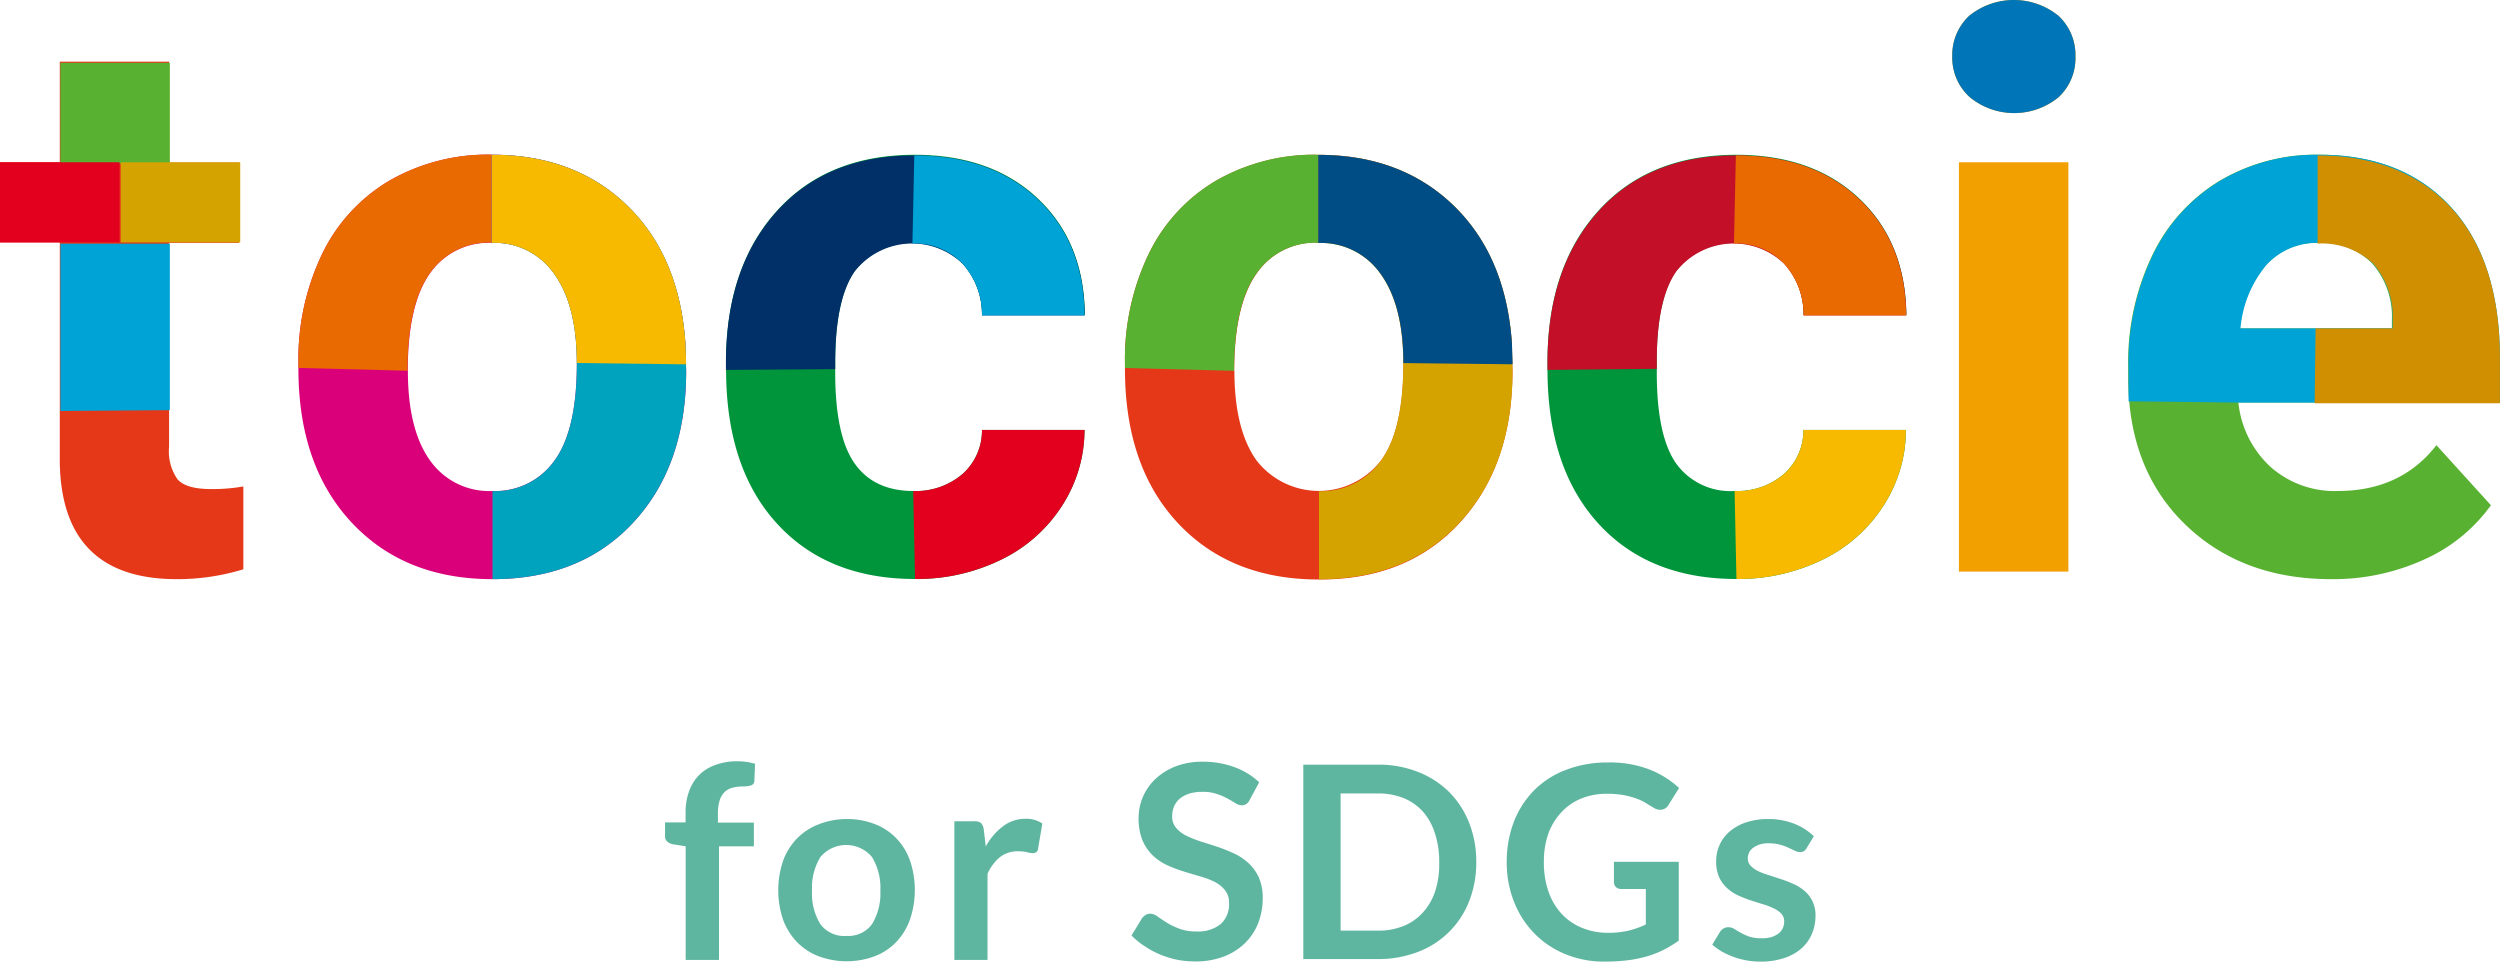
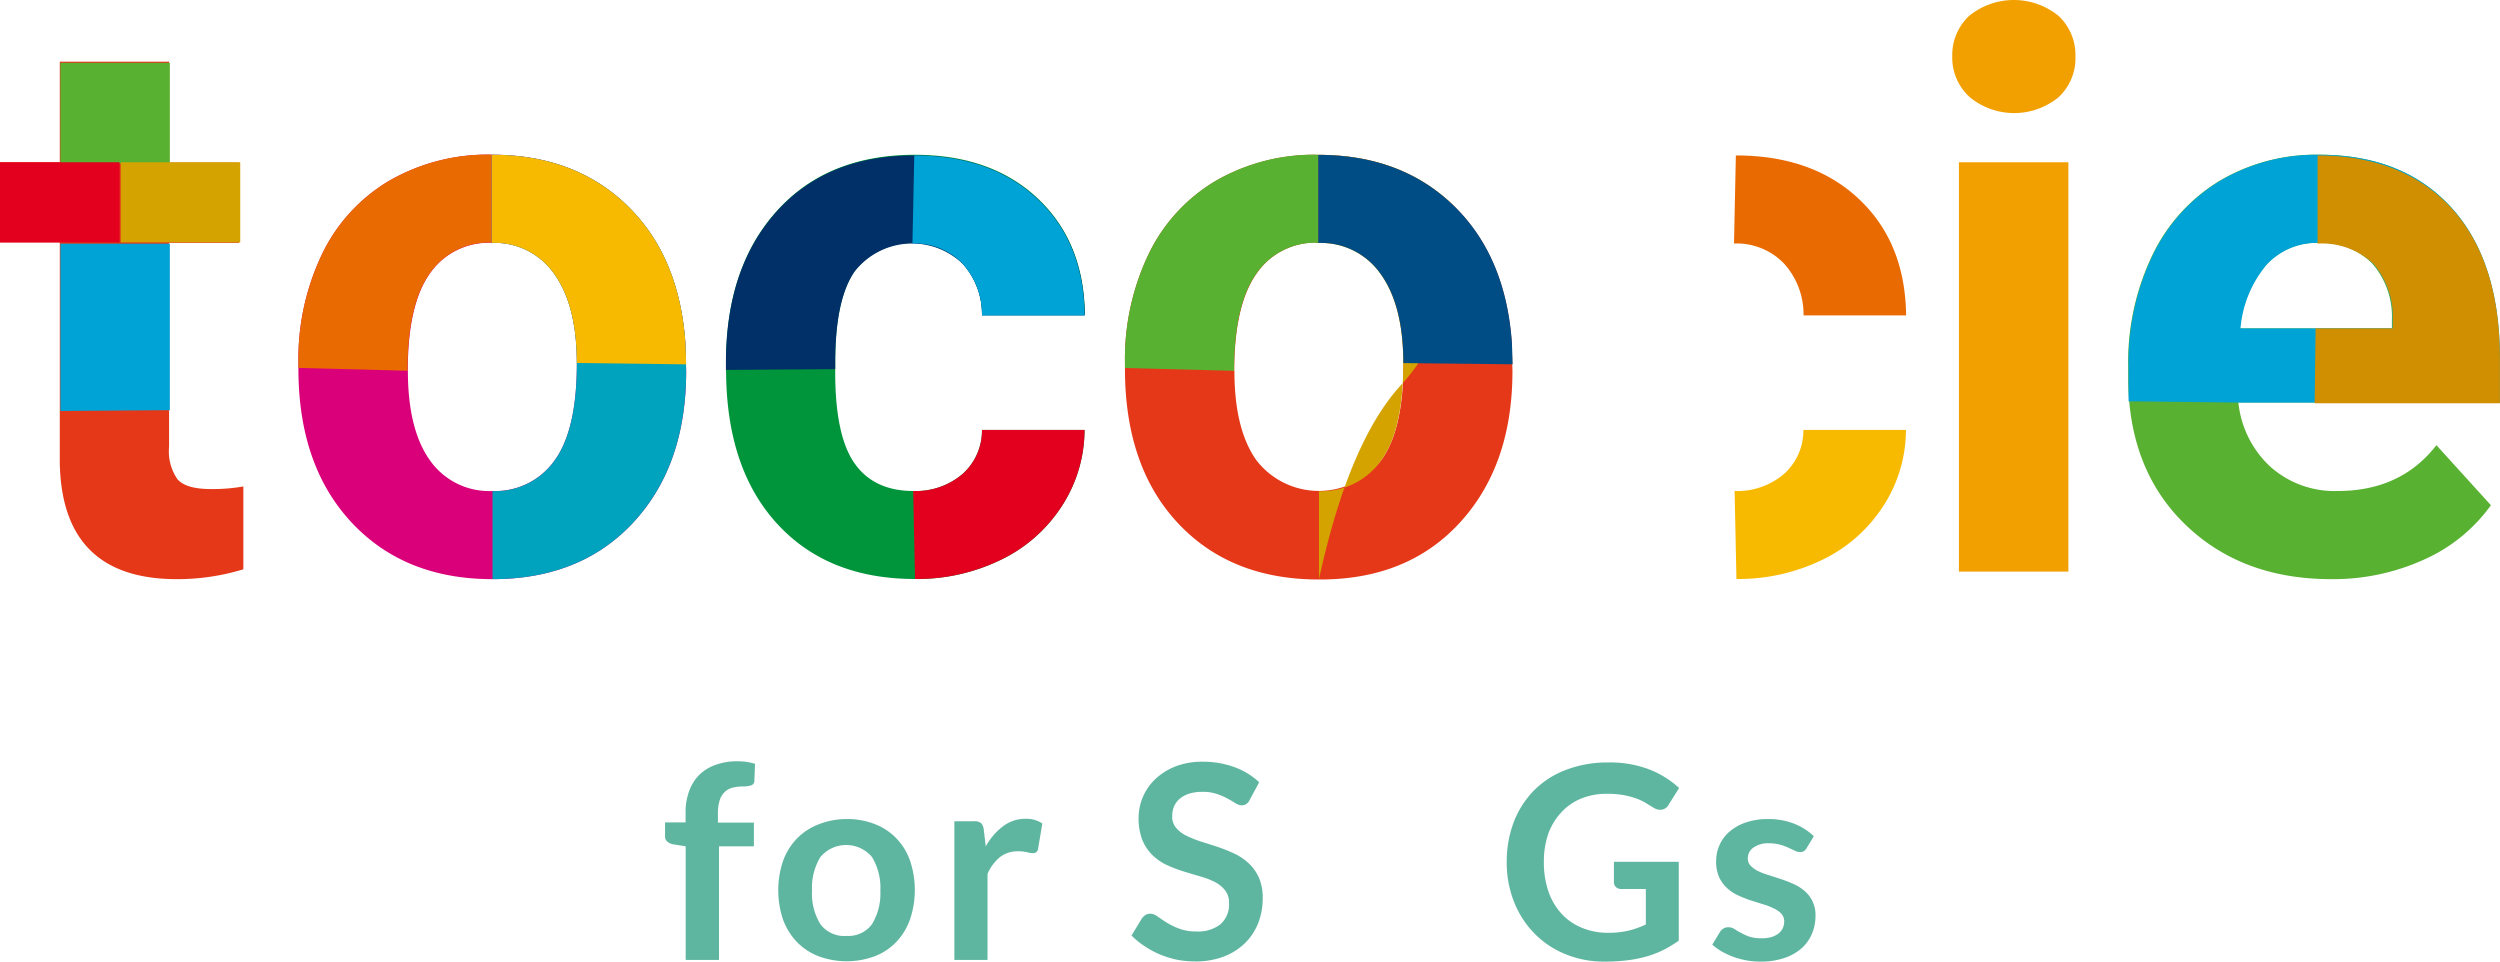
<svg xmlns="http://www.w3.org/2000/svg" viewBox="0 0 296.9 114.2">
  <defs>
    <style>.cls-1{fill:#5fb6a0;}.cls-2{fill:#e53819;}.cls-3{fill:#58b131;}.cls-4{fill:#00a3d6;}.cls-5{fill:#e2001e;}.cls-6{fill:#d4a300;}.cls-7{fill:#d9007a;}.cls-8{fill:#ea6a02;}.cls-9{fill:#00943b;}.cls-10{fill:#003067;}.cls-11{fill:#f29f00;}.cls-12{fill:#d08f00;}.cls-13{fill:#00a3bd;}.cls-14{fill:#f7ba00;}.cls-15{fill:#c30f28;}.cls-16{fill:#0075b7;}.cls-17{fill:#004c85;}</style>
  </defs>
  <g id="レイヤー_2" data-name="レイヤー 2">
    <g id="tococie">
      <path class="cls-1" d="M81.43,114V100.51L80,100.28a1.44,1.44,0,0,1-.74-.32.82.82,0,0,1-.28-.67V97.67h2.44V96.46a7.18,7.18,0,0,1,.43-2.53A5.25,5.25,0,0,1,83.07,92,5.17,5.17,0,0,1,85,90.83a7.35,7.35,0,0,1,2.56-.42,7.13,7.13,0,0,1,2.11.3l-.08,2a.56.56,0,0,1-.43.57,3.16,3.16,0,0,1-.92.12,4.84,4.84,0,0,0-1.26.15,2.14,2.14,0,0,0-.94.53,2.41,2.41,0,0,0-.58,1,5.12,5.12,0,0,0-.2,1.53v1.08h4.27v2.82H85.39V114Z" />
      <path class="cls-1" d="M100.55,97.27a8.91,8.91,0,0,1,3.34.6,7,7,0,0,1,2.55,1.68,7.27,7.27,0,0,1,1.63,2.65,10.94,10.94,0,0,1,0,7,7.53,7.53,0,0,1-1.63,2.67,7,7,0,0,1-2.55,1.69,9.6,9.6,0,0,1-6.68,0,7.19,7.19,0,0,1-2.57-1.69A7.72,7.72,0,0,1,93,109.23a10.94,10.94,0,0,1,0-7,7.45,7.45,0,0,1,1.65-2.65,7.17,7.17,0,0,1,2.57-1.68A9,9,0,0,1,100.55,97.27Zm0,13.88a3.49,3.49,0,0,0,3-1.38,7,7,0,0,0,1-4,7,7,0,0,0-1-4,4,4,0,0,0-6.11,0,6.94,6.94,0,0,0-1,4,6.85,6.85,0,0,0,1,4A3.54,3.54,0,0,0,100.55,111.15Z" />
      <path class="cls-1" d="M113.34,114V97.53h2.32a1.26,1.26,0,0,1,.85.22,1.35,1.35,0,0,1,.32.77l.24,2a7.55,7.55,0,0,1,2.06-2.4,4.34,4.34,0,0,1,2.66-.88,3.36,3.36,0,0,1,2,.56l-.51,3a.58.58,0,0,1-.21.4.69.69,0,0,1-.43.12,2.48,2.48,0,0,1-.66-.11,4.55,4.55,0,0,0-1.1-.11,3.38,3.38,0,0,0-2.11.68,5.25,5.25,0,0,0-1.49,2V114Z" />
      <path class="cls-1" d="M148.41,95a1.14,1.14,0,0,1-.41.49,1,1,0,0,1-.55.15,1.48,1.48,0,0,1-.72-.25c-.27-.17-.58-.35-.94-.55a7.69,7.69,0,0,0-1.28-.55,5.16,5.16,0,0,0-1.72-.25,5.26,5.26,0,0,0-1.56.21,3.62,3.62,0,0,0-1.12.6,2.54,2.54,0,0,0-.68.92,3,3,0,0,0-.22,1.18,2,2,0,0,0,.46,1.36,3.84,3.84,0,0,0,1.2.93,13.38,13.38,0,0,0,1.72.69c.64.2,1.29.41,2,.64a20.66,20.66,0,0,1,2,.8,6.78,6.78,0,0,1,1.71,1.16,5.3,5.3,0,0,1,1.21,1.7,6,6,0,0,1,.45,2.45,8.11,8.11,0,0,1-.53,2.93,6.76,6.76,0,0,1-1.57,2.39,7.39,7.39,0,0,1-2.52,1.6,9.27,9.27,0,0,1-3.41.58,11.34,11.34,0,0,1-2.18-.21,11.59,11.59,0,0,1-2-.62,11,11,0,0,1-1.84-1,9,9,0,0,1-1.53-1.25l1.25-2.06a1.69,1.69,0,0,1,.42-.38,1.06,1.06,0,0,1,.55-.15,1.53,1.53,0,0,1,.87.33c.31.22.67.46,1.09.73a8.62,8.62,0,0,0,1.49.72,5.74,5.74,0,0,0,2.06.33,4.26,4.26,0,0,0,2.85-.87,3.13,3.13,0,0,0,1-2.5,2.34,2.34,0,0,0-.45-1.49,3.68,3.68,0,0,0-1.21-1,9,9,0,0,0-1.71-.66c-.64-.19-1.29-.38-2-.6a17.26,17.26,0,0,1-2-.76,6.33,6.33,0,0,1-1.71-1.17,5.43,5.43,0,0,1-1.21-1.8,7,7,0,0,1-.45-2.67,6.36,6.36,0,0,1,2-4.59,7.42,7.42,0,0,1,2.38-1.49,8.73,8.73,0,0,1,3.22-.56,10.93,10.93,0,0,1,3.77.64,8.6,8.6,0,0,1,2.95,1.8Z" />
-       <path class="cls-1" d="M175.32,102.38a12.44,12.44,0,0,1-.85,4.67,10.5,10.5,0,0,1-6.08,6,13.07,13.07,0,0,1-4.78.85h-8.83V90.81h8.83a12.67,12.67,0,0,1,4.78.86,10.76,10.76,0,0,1,3.7,2.38,10.64,10.64,0,0,1,2.38,3.66A12.36,12.36,0,0,1,175.32,102.38Zm-4.4,0a10.69,10.69,0,0,0-.51-3.42A7.21,7.21,0,0,0,169,96.4a6.34,6.34,0,0,0-2.29-1.61,8,8,0,0,0-3-.56h-4.5v16.29h4.5a7.79,7.79,0,0,0,3-.56,6.22,6.22,0,0,0,2.29-1.61,7.12,7.12,0,0,0,1.46-2.56A10.58,10.58,0,0,0,170.92,102.38Z" />
      <path class="cls-1" d="M190.92,110.78a10.58,10.58,0,0,0,2.54-.27,10.82,10.82,0,0,0,2-.72v-4.21h-2.89a.93.93,0,0,1-.66-.23.78.78,0,0,1-.24-.57v-2.43h7.7v9.36a14.39,14.39,0,0,1-1.83,1.11,12.11,12.11,0,0,1-2,.77,14.53,14.53,0,0,1-2.31.46,21.9,21.9,0,0,1-2.65.15,12,12,0,0,1-4.66-.88,10.84,10.84,0,0,1-3.68-2.45,11.12,11.12,0,0,1-2.42-3.74,12.51,12.51,0,0,1-.88-4.75,13.21,13.21,0,0,1,.85-4.79,10.9,10.9,0,0,1,2.41-3.74A10.61,10.61,0,0,1,186,91.42a13.66,13.66,0,0,1,5-.87,13,13,0,0,1,4.9.84,11.25,11.25,0,0,1,3.51,2.19l-1.25,2a1.11,1.11,0,0,1-1,.59,1.46,1.46,0,0,1-.79-.25c-.34-.21-.69-.41-1-.61a6.8,6.8,0,0,0-1.19-.53,10.2,10.2,0,0,0-1.45-.37,11.41,11.41,0,0,0-1.87-.14,8,8,0,0,0-3.09.57,6.62,6.62,0,0,0-2.36,1.65A7.42,7.42,0,0,0,183.88,99a10.12,10.12,0,0,0-.53,3.36,10.6,10.6,0,0,0,.56,3.56,7.55,7.55,0,0,0,1.57,2.63,6.8,6.8,0,0,0,2.4,1.64A8,8,0,0,0,190.92,110.78Z" />
      <path class="cls-1" d="M214.55,100.73a1,1,0,0,1-.33.36.88.88,0,0,1-.45.1,1.39,1.39,0,0,1-.62-.16l-.76-.36a7.28,7.28,0,0,0-1-.36,5,5,0,0,0-1.3-.16,3,3,0,0,0-1.84.5,1.54,1.54,0,0,0-.68,1.3,1.22,1.22,0,0,0,.35.88,3.25,3.25,0,0,0,.91.64,8.72,8.72,0,0,0,1.29.48l1.47.48a15.47,15.47,0,0,1,1.47.58,5.38,5.38,0,0,1,1.29.83,3.9,3.9,0,0,1,.91,1.21,3.82,3.82,0,0,1,.35,1.7,5.44,5.44,0,0,1-.44,2.18,4.77,4.77,0,0,1-1.26,1.73,5.91,5.91,0,0,1-2.06,1.13,8.6,8.6,0,0,1-2.8.41,9.07,9.07,0,0,1-1.66-.15,9.54,9.54,0,0,1-1.55-.42,9.77,9.77,0,0,1-1.38-.64,7.54,7.54,0,0,1-1.11-.8l.91-1.51a1.26,1.26,0,0,1,.42-.41,1.13,1.13,0,0,1,.61-.15,1.27,1.27,0,0,1,.69.21c.22.14.47.29.76.45a7.05,7.05,0,0,0,1,.45,4.72,4.72,0,0,0,1.48.2,3.94,3.94,0,0,0,1.21-.16,2.83,2.83,0,0,0,.83-.44,1.72,1.72,0,0,0,.48-.64,1.88,1.88,0,0,0,.15-.74,1.31,1.31,0,0,0-.34-.94,2.94,2.94,0,0,0-.92-.64,7.4,7.4,0,0,0-1.29-.49l-1.49-.47a16,16,0,0,1-1.49-.6,4.83,4.83,0,0,1-1.29-.88,3.93,3.93,0,0,1-.92-1.29,4.51,4.51,0,0,1-.34-1.86,4.69,4.69,0,0,1,.4-1.92,4.47,4.47,0,0,1,1.18-1.59,5.8,5.8,0,0,1,1.93-1.09,8.11,8.11,0,0,1,2.68-.41,8.29,8.29,0,0,1,3.09.56,7.06,7.06,0,0,1,2.32,1.48Z" />
      <path class="cls-2" d="M20.08,7.32v12h8.31v9.52H20.08V53.05a5.8,5.8,0,0,0,1,3.87c.69.78,2,1.16,4,1.16a20.79,20.79,0,0,0,3.82-.31v9.84A26.74,26.74,0,0,1,21,68.78Q7.37,68.78,7.1,55V28.79H0V19.27H7.1V7.32Z" />
      <path class="cls-3" d="M7.17,19.41V7.46h13v12Z" />
      <path class="cls-4" d="M7.17,48.81V28.94h13V48.71" />
      <path class="cls-5" d="M3.55,28.79H0V19.27H14.2v9.52H3.55Z" />
      <path class="cls-6" d="M17.89,28.79H14.34V19.27H28.53v9.52H17.89Z" />
      <path class="cls-7" d="M35.44,43.12a28.8,28.8,0,0,1,2.79-12.89,20.38,20.38,0,0,1,8-8.76,23.43,23.43,0,0,1,12.15-3.1q9.84,0,16.06,6T81.4,40.74l.09,3.33q0,11.18-6.25,17.94T58.49,68.78Q48,68.78,41.71,62T35.44,43.71Zm13,.93q0,6.93,2.6,10.59a8.59,8.59,0,0,0,7.46,3.67,8.61,8.61,0,0,0,7.36-3.62q2.66-3.63,2.65-11.59,0-6.8-2.65-10.53a8.6,8.6,0,0,0-7.45-3.73A8.49,8.49,0,0,0,51,32.55Q48.42,36.27,48.43,44.05Z" />
      <path class="cls-8" d="M35.44,43.69v-.58a28.84,28.84,0,0,1,2.79-12.9,20.3,20.3,0,0,1,8-8.75,23.34,23.34,0,0,1,12.15-3.1V28.82A8.49,8.49,0,0,0,51,32.53q-2.61,3.72-2.6,11.5Z" />
      <path class="cls-9" d="M108.45,58.31a8.52,8.52,0,0,0,5.84-2,6.93,6.93,0,0,0,2.33-5.25H128.8a16.64,16.64,0,0,1-2.7,9.05,17.78,17.78,0,0,1-7.25,6.38,22.74,22.74,0,0,1-10.18,2.27q-10.42,0-16.44-6.63t-6-18.31V43q0-11.24,6-17.92t16.39-6.7q9.12,0,14.63,5.19t5.59,13.81H116.62a9,9,0,0,0-2.33-6.16,8.68,8.68,0,0,0-12.78.94q-2.31,3.3-2.32,10.73v1.35q0,7.52,2.3,10.79T108.45,58.31Z" />
      <path class="cls-10" d="M86.21,43.93v-.86q0-11.22,6-17.92t16.39-6.69q9.12,0,14.63,5.19t5.59,13.81H116.62a8.94,8.94,0,0,0-2.33-6.16,8.67,8.67,0,0,0-12.78.93Q99.2,35.55,99.19,43v.84Z" />
      <path class="cls-5" d="M108.45,58.31a8.52,8.52,0,0,0,5.84-2,6.92,6.92,0,0,0,2.33-5.25H128.8a16.64,16.64,0,0,1-2.7,9.05,17.78,17.78,0,0,1-7.25,6.38,22.74,22.74,0,0,1-10.18,2.27Z" />
      <path class="cls-11" d="M231.85,6.69a6.38,6.38,0,0,1,2-4.8,8.42,8.42,0,0,1,10.63,0,6.36,6.36,0,0,1,2,4.8,6.33,6.33,0,0,1-2,4.85,8.31,8.31,0,0,1-10.55,0A6.33,6.33,0,0,1,231.85,6.69Zm13.79,61.19h-13V19.27h13Z" />
      <path class="cls-3" d="M276.86,68.78q-10.69,0-17.41-6.56t-6.71-17.48V43.48a29.31,29.31,0,0,1,2.83-13.09,20.84,20.84,0,0,1,8-8.9,22.5,22.5,0,0,1,11.83-3.12q10,0,15.7,6.29t5.73,17.84v5.3h-31a12.05,12.05,0,0,0,3.8,7.63,11.45,11.45,0,0,0,8,2.88q7.5,0,11.72-5.44L295.82,60a19.49,19.49,0,0,1-7.91,6.44A26,26,0,0,1,276.86,68.78Zm-1.48-39.94a8.09,8.09,0,0,0-6.27,2.62A13.55,13.55,0,0,0,266,39h18.06v-1a9.65,9.65,0,0,0-2.33-6.7A8.38,8.38,0,0,0,275.38,28.84Z" />
      <path class="cls-4" d="M252.79,47.66V43.49a29.31,29.31,0,0,1,2.83-13.09,20.72,20.72,0,0,1,8-8.9,22.5,22.5,0,0,1,11.83-3.12q10,0,15.7,6.29T296.9,42.5v5.31H266Zm22.64-18.81a8.09,8.09,0,0,0-6.27,2.62A13.55,13.55,0,0,0,266.08,39h18.06v-1a9.69,9.69,0,0,0-2.33-6.7A8.38,8.38,0,0,0,275.43,28.85Z" />
      <path class="cls-12" d="M275,39h9.17v-1a9.69,9.69,0,0,0-2.33-6.7,8.91,8.91,0,0,0-6.6-2.37l0-10.47c6.65,0,12.1,2.1,15.92,6.29s5.73,10.14,5.73,17.83v5.31h-22Z" />
      <path class="cls-13" d="M58.49,58.32a8.61,8.61,0,0,0,7.36-3.62q2.66-3.63,2.65-11.59,0-6.8-2.65-10.53a8.6,8.6,0,0,0-7.45-3.73V18.38q9.84,0,16.06,6T81.4,40.75l.09,3.33q0,11.18-6.25,17.94T58.49,68.78Z" />
      <path class="cls-14" d="M68.5,43.11q0-6.8-2.65-10.53a8.6,8.6,0,0,0-7.45-3.73V18.38q9.84,0,16.06,6T81.4,40.75l.09,2.52Z" />
      <path class="cls-4" d="M108.58,18.46q9.12,0,14.63,5.18t5.59,13.82H116.62a9,9,0,0,0-2.33-6.17,7.8,7.8,0,0,0-5.93-2.37Z" />
-       <path class="cls-9" d="M206,58.31a8.52,8.52,0,0,0,5.84-2,6.93,6.93,0,0,0,2.33-5.25h12.18a16.64,16.64,0,0,1-2.7,9.05,17.78,17.78,0,0,1-7.25,6.38,22.77,22.77,0,0,1-10.18,2.27q-10.43,0-16.44-6.63t-6-18.31V43q0-11.24,6-17.92t16.4-6.7q9.12,0,14.62,5.19t5.6,13.81H214.19a9,9,0,0,0-2.33-6.16,8.68,8.68,0,0,0-12.78.94q-2.33,3.3-2.32,10.73v1.35q0,7.52,2.29,10.79A7.93,7.93,0,0,0,206,58.31Z" />
-       <path class="cls-15" d="M183.78,43.93v-.86q0-11.22,6-17.92t16.4-6.69q9.12,0,14.62,5.19t5.6,13.81H214.19a8.94,8.94,0,0,0-2.33-6.16,8.67,8.67,0,0,0-12.78.93q-2.33,3.32-2.32,10.73v.84Z" />
      <path class="cls-14" d="M206,58.31a8.52,8.52,0,0,0,5.84-2,6.92,6.92,0,0,0,2.33-5.25h12.18a16.64,16.64,0,0,1-2.7,9.05,17.78,17.78,0,0,1-7.25,6.38,22.77,22.77,0,0,1-10.18,2.27Z" />
      <path class="cls-8" d="M206.15,18.46q9.12,0,14.62,5.18t5.6,13.82H214.19a9,9,0,0,0-2.33-6.17,7.8,7.8,0,0,0-5.93-2.37Z" />
-       <path class="cls-16" d="M231.85,6.69a6.38,6.38,0,0,1,2-4.8,8.42,8.42,0,0,1,10.63,0,6.36,6.36,0,0,1,2,4.8,6.33,6.33,0,0,1-2,4.85,8.31,8.31,0,0,1-10.55,0A6.33,6.33,0,0,1,231.85,6.69Z" />
      <path class="cls-2" d="M133.6,43.14a28.9,28.9,0,0,1,2.78-12.89,20.33,20.33,0,0,1,8-8.76,23.36,23.36,0,0,1,12.15-3.1q9.84,0,16.06,6t6.95,16.35l.08,3.32q0,11.19-6.24,18t-16.76,6.76q-10.5,0-16.77-6.74T133.6,43.72Zm13,.92q0,6.93,2.61,10.6a9.36,9.36,0,0,0,14.82,0q2.66-3.63,2.65-11.59,0-6.78-2.65-10.52a8.62,8.62,0,0,0-7.46-3.74,8.47,8.47,0,0,0-7.36,3.71Q146.58,36.28,146.58,44.06Z" />
      <path class="cls-3" d="M133.6,43.7v-.58a28.9,28.9,0,0,1,2.78-12.89,20.39,20.39,0,0,1,8-8.76,23.36,23.36,0,0,1,12.15-3.1V28.84a8.45,8.45,0,0,0-7.36,3.71q-2.61,3.71-2.61,11.49Z" />
-       <path class="cls-6" d="M156.64,58.33A8.63,8.63,0,0,0,164,54.71q2.66-3.63,2.65-11.59,0-6.79-2.65-10.52a8.62,8.62,0,0,0-7.46-3.74V18.39q9.84,0,16.06,6t6.95,16.36l.08,3.32q0,11.19-6.24,17.95T156.64,68.8Z" />
+       <path class="cls-6" d="M156.64,58.33A8.63,8.63,0,0,0,164,54.71q2.66-3.63,2.65-11.59,0-6.79-2.65-10.52a8.62,8.62,0,0,0-7.46-3.74V18.39q9.84,0,16.06,6l.08,3.32q0,11.19-6.24,17.95T156.64,68.8Z" />
      <path class="cls-17" d="M166.66,43.12q0-6.79-2.65-10.52a8.62,8.62,0,0,0-7.46-3.74V18.39q9.84,0,16.06,6t6.95,16.36l.08,2.51Z" />
    </g>
  </g>
</svg>